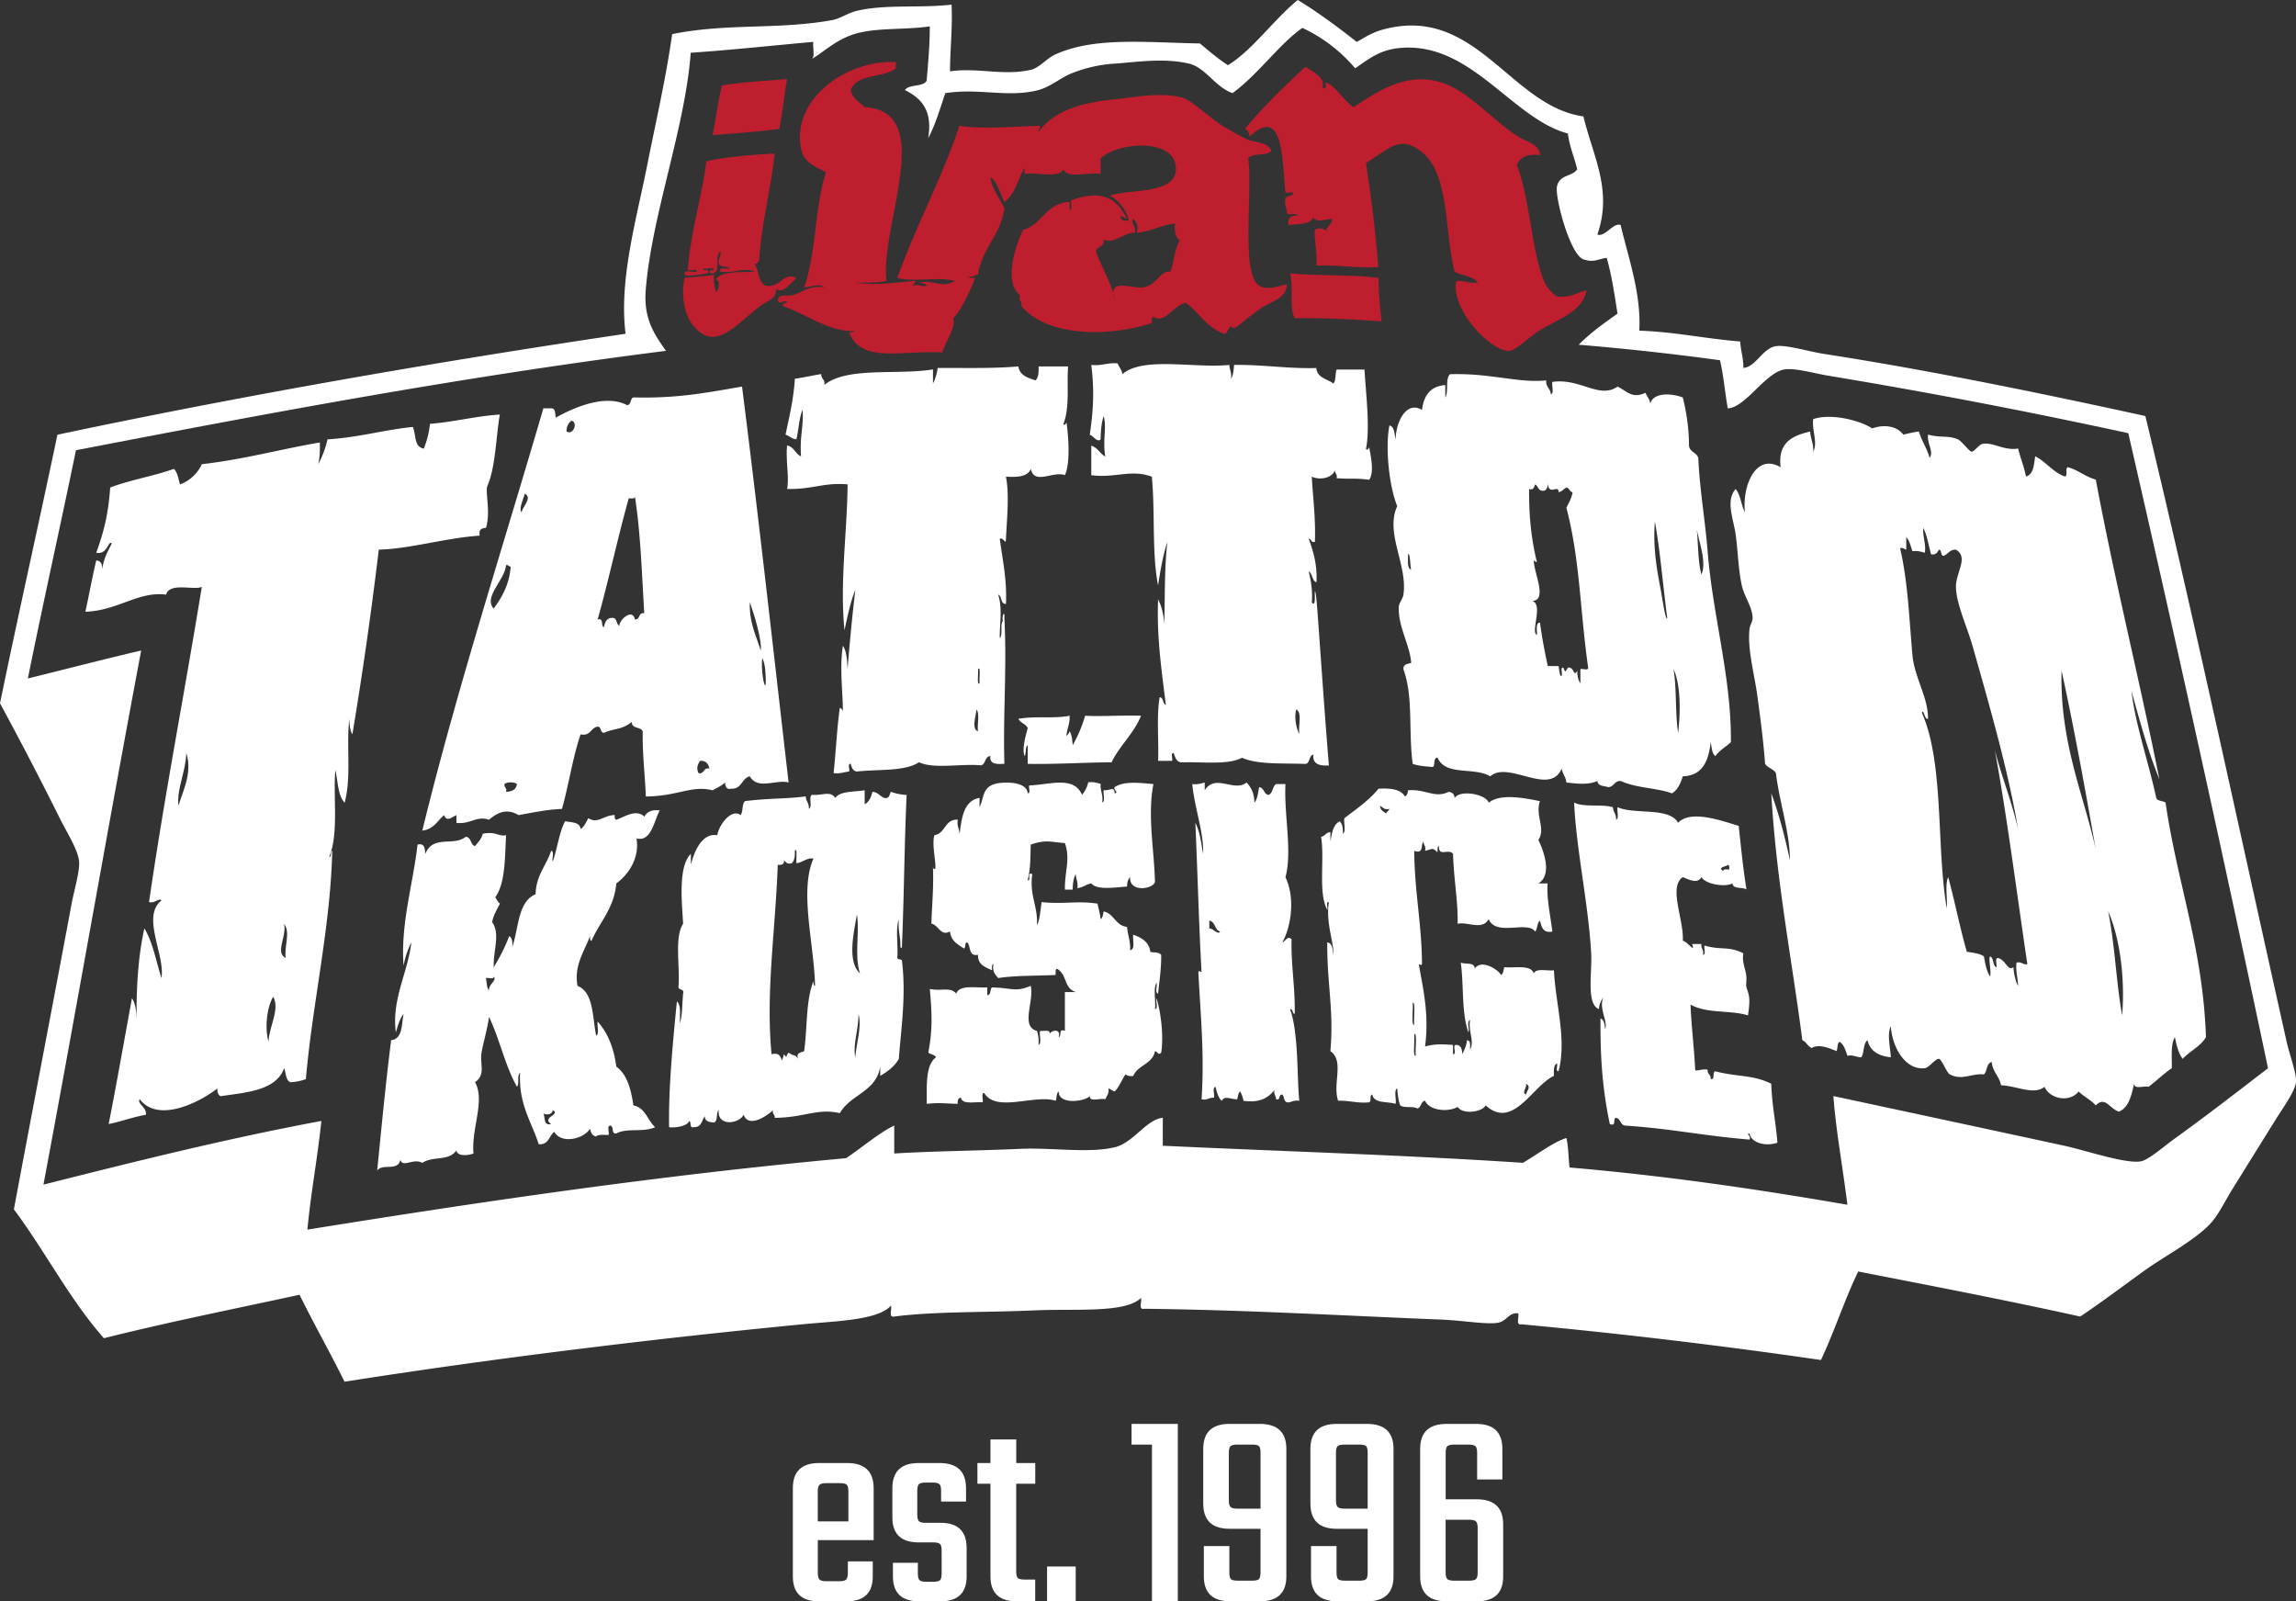
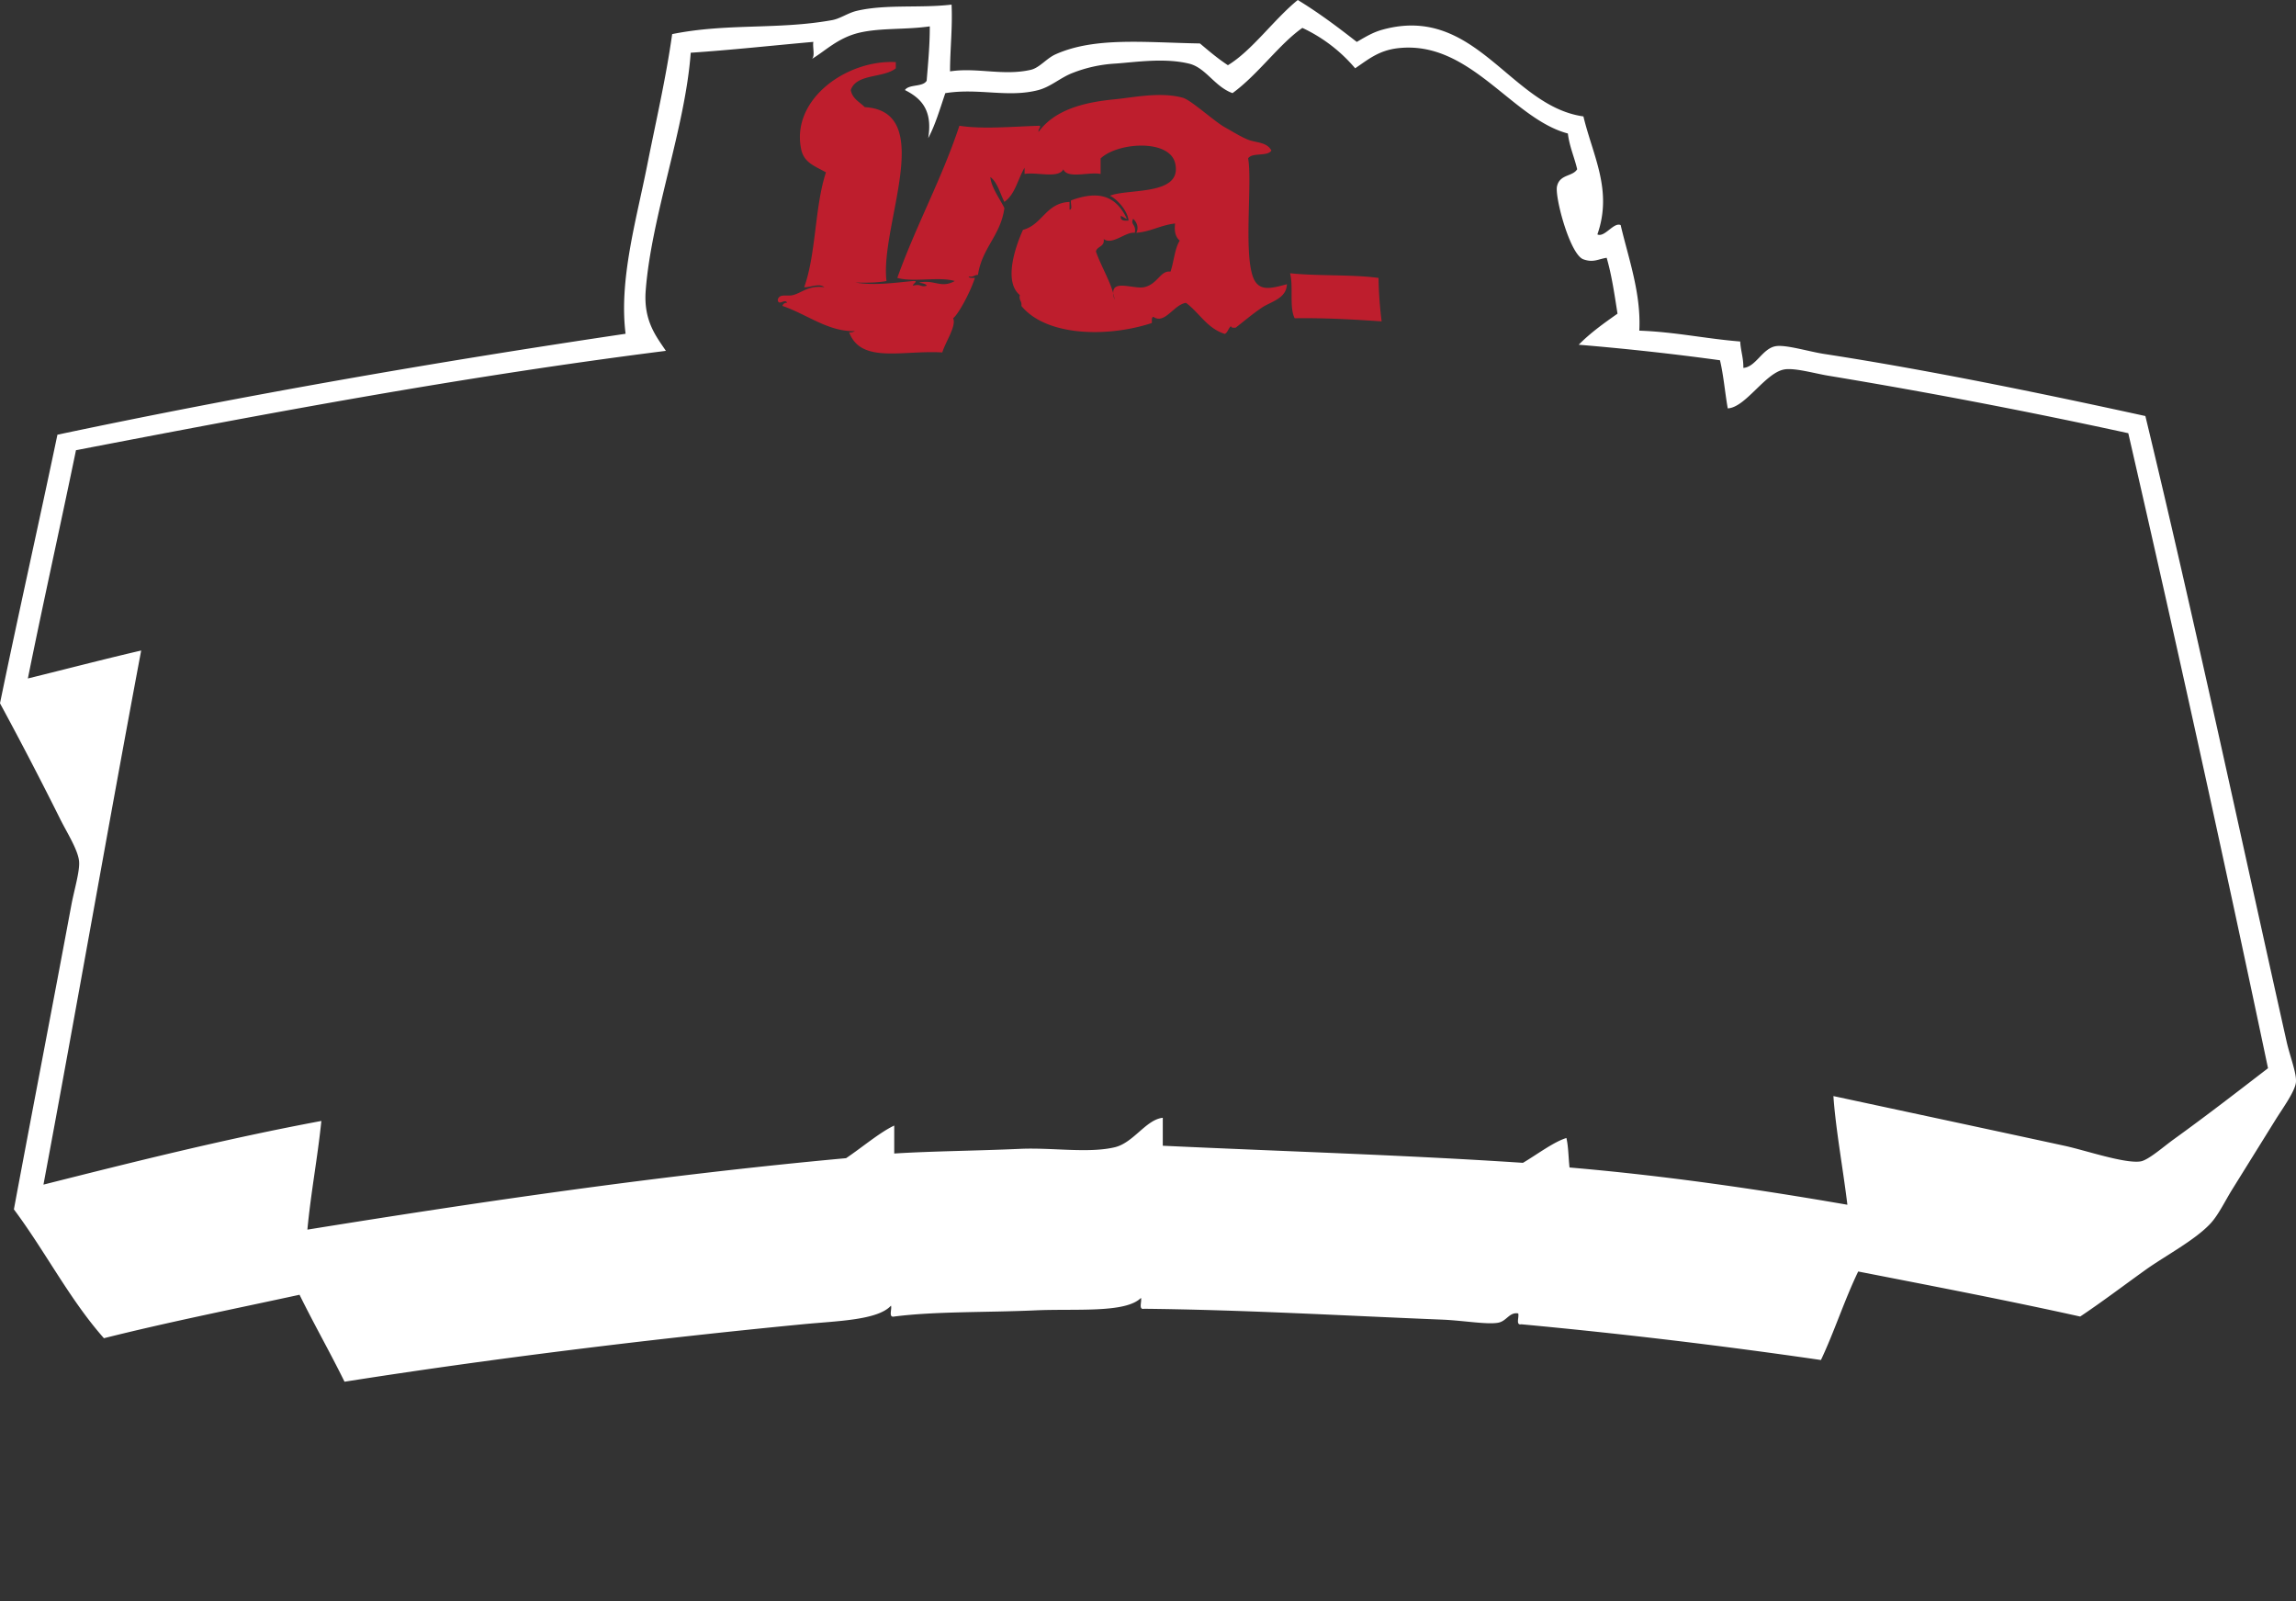
<svg xmlns="http://www.w3.org/2000/svg" xml:space="preserve" id="Layer_1" x="0" y="0" style="enable-background:new 0 0 56.692 39.535" version="1.1" viewBox="0 0 56.692 39.535">
  <rect x="0" y="0" width="56.692" height="39.535" fill="#333333" stroke="none" />
  <style>.st0{fill:#fff}.st1{fill:#be1e2d}</style>
  <path d="M50.98 28.288c.508.11 1.496.448 1.878.384.189-.032.564-.363.805-.537.849-.613 1.584-1.183 2.338-1.763a879.066 879.066 0 0 0-3.45-15.677 150.174 150.174 0 0 0-7.398-1.418c-.346-.056-.856-.207-1.112-.153-.465.098-.946.938-1.38.958-.069-.391-.103-.816-.192-1.188a65.389 65.389 0 0 0-3.488-.383c.285-.29.62-.53.958-.767-.074-.475-.144-.955-.268-1.38-.218.035-.33.126-.575.038-.332-.118-.71-1.543-.651-1.802.068-.304.387-.236.498-.422-.07-.301-.189-.552-.23-.882-1.387-.367-2.406-2.297-4.178-2.108-.488.052-.746.277-1.074.498a3.821 3.821 0 0 0-1.303-.997c-.566.393-1.096 1.153-1.725 1.61-.443-.159-.659-.629-1.074-.728-.626-.151-1.348-.031-1.84 0a3.408 3.408 0 0 0-1.035.23c-.292.11-.537.341-.843.422-.75.197-1.477-.056-2.3.077-.13.381-.244.778-.422 1.111.116-.703-.185-.991-.575-1.188.104-.151.443-.068.537-.23.035-.438.078-.868.077-1.342-.601.086-1.2.034-1.725.153-.543.124-.859.459-1.188.652.087-.066.014-.292.038-.422-1.009.089-1.999.199-3.028.268-.134 1.848-.969 4.026-1.111 5.865-.059.753.259 1.138.498 1.495-5.036.637-9.808 1.537-14.566 2.453C1.487 13 1.07 14.858.688 16.75c.934-.229 1.854-.471 2.798-.69-.823 4.375-1.592 8.807-2.413 13.186 2.245-.566 4.492-1.13 6.862-1.572-.094.916-.258 1.761-.345 2.683 4.325-.696 8.701-1.342 13.301-1.764.383-.256.839-.643 1.189-.805v.69c.929-.059 2.015-.066 3.105-.115.792-.036 1.684.115 2.338-.039.465-.109.775-.686 1.188-.728v.69c2.966.139 5.981.229 8.893.422.338-.199.759-.518 1.073-.613.051.217.05.487.077.728 2.389.205 4.651.537 6.861.92-.106-.878-.291-1.881-.345-2.683 1.593.342 3.95.846 5.71 1.228M33.501 1.035c.241-.139.403-.24.652-.307 2.292-.618 3.135 1.893 4.944 2.146.234.975.727 1.822.345 2.913.177.086.404-.31.575-.23.189.811.509 1.684.46 2.606.888.032 1.64.2 2.492.268.011.231.082.404.077.652.312-.021.47-.485.805-.537.253-.039.809.133 1.188.192 2.631.404 5.539 1.009 7.934 1.533 1.172 4.855 2.34 10.315 3.488 15.447.079.352.248.775.23.997-.018.224-.33.65-.498.92L55.12 29.36c-.178.286-.342.633-.537.843-.382.414-1.129.805-1.61 1.15-.558.4-1.065.786-1.61 1.15-1.799-.399-3.643-.753-5.481-1.112-.337.697-.588 1.482-.92 2.185a144.648 144.648 0 0 0-7.398-.882c-.146.031-.049-.181-.077-.268-.22-.039-.284.193-.498.23-.281.049-.854-.055-1.38-.077-2.377-.095-4.884-.242-7.36-.268-.146.031-.049-.181-.077-.268-.382.382-1.611.262-2.607.307-1.221.055-2.468.022-3.488.153-.146.03-.049-.181-.077-.269-.328.361-1.33.377-2.185.46-3.783.366-7.735.856-11.308 1.418-.358-.728-.753-1.419-1.111-2.147-1.617.351-3.258.678-4.83 1.073-.846-.955-1.452-2.151-2.223-3.181.443-2.377.957-5.033 1.419-7.513.066-.356.211-.832.191-1.074-.022-.278-.293-.704-.46-1.035A94.005 94.005 0 0 0 0 17.363c.458-2.224.953-4.413 1.418-6.631 4.546-.961 9.234-1.78 14.029-2.492-.168-1.33.266-2.811.537-4.178.215-1.081.461-2.139.613-3.22 1.361-.275 2.608-.103 3.948-.345.205-.037.391-.178.613-.23.723-.168 1.551-.061 2.338-.153.026.588-.037 1.087-.038 1.648.661-.102 1.317.117 1.993-.038.218-.05.388-.283.613-.383.972-.434 2.197-.292 3.565-.268.222.187.443.375.69.537.597-.362 1.127-1.121 1.725-1.61.517.314.991.671 1.457 1.035" class="st0" />
-   <path d="M26.41 17.67c.011.203-.067.317-.077.498a.275.275 0 0 0 .077-.115c.057.083.065.216.077.345a3.39 3.39 0 0 0 .307-.728c.364.023.906-.015 1.38 0-.18.446-.523.729-.728 1.15-.66.002-1.299.05-2.07.038v-.46c-.07.046-.03.2-.077.269-.071-.174.028-.508.077-.69-.044-.109-.181-.126-.23-.23.412-.076.887.001 1.264-.077M13.416 27.483c.051.103-.005.311.192.268-.244-.17.25-.232.038-.345.001.114-.178.13-.23.077m-1.419-3.335c.026.102.016.239.077.306-.019-.149.207-.25.115-.345.007.084-.136.018-.192.039m-.268 2.568c.256.464-.094 1.136-.038 1.763-.119.045-.397.082-.422-.077-.197.276-.551.126-.844.307-.219-.125-.49.132-.537-.077-.067.298-.44.078-.575.268.095-.941.206-2.126.345-3.22.288-.031.254-.385.307-.651-.096.121-.142.293-.191.46-.108-.823.295-1.468.383-2.223a2.046 2.046 0 0 0-.192.575c-.077-1.035.234-2.015.345-2.99.183-.042.177.105.192.23.19-.479.696-.178.997-.422.145.009.109.197.23.23.072-.094.159-.174.192-.306.336-.064.377.074.575.038-.032.568-.017 1.184-.268 1.533.039.051.063.116.115.153-.068.149-.159.275-.191.46.206.283.025.695.038 1.111a4.28 4.28 0 0 0 .383-.766c.078.037.083.147.077.268.16-.467.133-1.119.575-1.303.012-.474.266-.706.384-1.074.086.016.015.189.038.269.116-.318.156-.713.306-.997.161.031.366.018.383.192.096-.057.134-.172.192-.268.232.15.37-.073.652-.077-.003.054-.006.109.038.115.181-.058.491-.277.69-.076.067-.112.177-.181.383-.153-.145.255-.206.786-.575.69.082.482-.195.891-.498 1.112-.056.621-.408.946-.613 1.418-.045-.006-.032-.07-.038-.115-.141.382-.399.722-.307 1.226.401.161.364.761.46 1.227.087-.041.014-.241.038-.345.247.277.399.648.46 1.112.267.193.363.557.422.958.301.057.346.37.537.537-.318.138-.671.009-.958.153-.139.025-.047-.183-.153-.192-.085.005-.016.163-.039.23-.11.005-.251-.021-.306.038-.102-.013-.13-.101-.154-.192-.14.25-.707.391-.882.077-.13.099-.133.327-.383.307-.179-.562-.5-.982-.46-1.764-.08.061-.013.268-.077.345-.292-.513-.429-1.181-.69-1.725-.05.366-.181.756-.192.958-.015.256.094.488-.154.653M41.436 18.092c.059-.502.067-1.192-.115-1.572.083.48.039 1.085.115 1.572m-6.593-4.025c-.025-.104-.024-.433-.077-.383.006.148-.03.336.077.383m7.168.115c.132-.3-.051-.771-.115-1.112.039.37.026.792.115 1.112m-.997.422c.037.198.113.741.153.652-.102-.767-.186-1.756-.306-2.377-.052.68.061 1.235.153 1.725m-2.798-2.722c.008.11-.01.195-.077.23-.16.032-.152-.104-.23-.153-.034.056-.03.149-.153.115-.005.654.05 1.217.192 1.802-.039 0-.046-.031-.077-.038.006.316.346.985-.038.997.281.092-.048.761.115.843.012-.116-.043-.298.077-.307.048.373.118.725.192 1.073h.268c.009.071.039.314.077.23.021-.056-.045-.198.038-.192.056.143.051.097.115 0 .161-.025.135.252.23.077.003.125.02.236.077.307v-.345c.056-.021.198.045.192-.038-.206-1.456-.199-2.652-.537-3.948.058-.121.128-.23.153-.383-.078-.011-.075-.104-.153-.115-.069.033-.106.099-.192.115.005-.22-.269.138-.269-.27m-.038-2.491c-.015.168.109.197.115.345.087-.028.015-.215.038-.307.694-.099 1.155.431 1.61.115.237.115.355.308.69.153.032.096.105.15.115.268.085-.286.528-.256.805-.153.089.358.151.744.153 1.188.015.164.191.167.23.307.035.79.17 1.542.23 2.3.127 1.604.589 3.109.575 4.715-.122.12-.285.2-.383.345-.088-.066-.091-.216-.115-.345-.055.456-.193.829-.69.843-.054.176-.125.335-.268.422-.36-.136-.868-.125-1.265-.306-.161-.008-.161.146-.307.153-.107-.034-.258-.023-.268-.153-.227.101-.486.068-.767.038-.012-.141-.095-.212-.115-.345-.296.698-1.312-.206-1.763.192-.418-.241-1.096.003-1.303-.46-.114.001-.049.181-.115.23-.177-.014-.356-.027-.498-.077-.11-.825.021-1.655-.23-2.338-.006-.121.098-.132.192-.153-.025-.43-.325-.897-.306-1.38.004-.106.098-.195.115-.307.108-.733-.46-1.519-.153-2.185-.199-.486-.302-1.451-.192-1.993.131.035.119.213.153.345.002-.41.257-.966.651-.728.043-.353.205-.587.575-.613v.307c.087-.143-.005-.465.115-.575 1.001-.033 1.691.225 2.376.152M52.399 25.068c.076-.895-.053-1.914-.345-2.568.165.806.197 1.744.345 2.568m-.652-4.101c-.261-1.49-.53-2.971-.843-4.408-.05 1.774.558 3.096.843 4.408m-4.293-3.373c.553 1.262.353 3.276.613 4.83.025-.243-.05-.587.038-.767.165.602.287 1.247.46 1.84.154.025.316.041.422.115.03.187.067.367.153.498.033-.175-.051-.433 0-.498.099.041.054.227.153.269.022-.068-.046-.225.038-.23.212.052.224.327.384.23.014.178.049.334.115.46-.004-.201-.064-.345-.039-.575.133-.031.147.057.268.038-.26-1.746-.51-3.706-.805-5.289.173.67.419 1.267.575 1.955-.241-1.45-.71-3.059-1.112-4.485-.144-.512-.415-1.073-.421-1.495-.005-.36.321-.731 0-.92-.16-.006-.193.114-.307.153-.079-.011-.036-.143-.115-.153-.035.067-.071.133-.192.115-.062-.219-.098-.464-.192-.652-.018.236.068.366.039.613-.092-.023-.175-.055-.307-.038-.045-.121-.07-.262-.153-.345v.307c-.052-.012-.073-.054-.153-.038.196.843.224 1.74.306 2.645.051.558.392 1.042.384 1.572-.096.015-.097-.257-.152-.155m5.175-.537c.097.836.427 1.771.613 2.645.032.082.168.062.23.115.285 1.976.924 3.599.997 5.788-.137.234-.398.343-.575.536-.105-.138-.151-.334-.192-.536-.107.174-.071.491-.077.766-.204.141-.377.313-.575.46-.12-.033-.396.09-.345-.115-.073.297-.124.617-.383.728-.239-.071-.336-.394-.575-.153-.116-.139-.296-.215-.422-.345-.214.28-.709.192-.843-.115-.251.215-.704-.027-1.073-.038-.043-.226-.208-.329-.23-.575-.134.032-.107.226-.192.307-.313-.03-.532.159-.843 0-.075-.039-.198-.373-.268-.384-.081-.012-.248.218-.345.23-.48.059-.811-.511-.843-1.035-.101.204-.007.543 0 .767-.299-.033-.514-.151-.575-.422-.112.079-.077.306-.153.422-.126-.002-.191-.065-.345-.039-.044-.135-.084-.273-.192-.345-.063.039-.042.163-.077.23-.148-.057-.422-.19-.613-.076-.101-.04-.129-.152-.23-.192-.262-2.025-.643-3.931-.767-6.095.191.512.335 1.071.46 1.648.001-.679-.26-1.427-.345-2.146-.059-.107-.205-.128-.268-.23-.04-.563-.116-1.123-.192-1.687-.073-.541-.248-1.142-.192-1.648.009-.079.079-.191.077-.268-.008-.272-.205-.518-.268-.805-.088-.397-.096-.868-.153-1.265-.056-.384-.25-.822 0-1.112.125.143.137.4.23.575-.07-.683.285-1.469.882-1.112-.076-.613.292-.781.729-.882.01.181.088.295.076.498.119-.235-.038-.523 0-.805.428-.147 1.136.021 1.457.23.29-.105.608-.062.767.153.126-.027.245-.061.383-.077.074.233.199.414.268.651.11-.163-.075-.358-.038-.575.312.089.475.011.728.115.102.042.282.298.345.307.055.007.186-.175.268-.192.252-.053.525.173.882.115.054.24.148.439.192.69.192-.051.194-.291.23-.498.272.137.429.388.729.498.086-.016.001-.203.076-.23.26.072.43.235.69.307.472 2.518 1.072 4.908 1.571 7.398-.279-.678-.482-1.433-.691-2.182M12.457 19.357c-.016.092.07.084.038.192.146-.007.252-.055.268-.192-.055-.056-.25-.056-.306 0m4.792-.268c.152.024.109-.146.268-.115-.024-.117-.085-.196-.23-.192-.063.093-.097.186-.038.307m1.648-2.53c-.008-.11-.04-.259-.077-.307-.043.426.135 1.082.077.307m-.115-.499c.04-.223-.151-.868-.268-1.188-.015.5.156.815.268 1.188m-6.593-1.035c.205-.281.385-.586.421-1.035-.049-.002-.053-.049-.115-.038-.032.374-.564.783-.306 1.073m3.335-2.721c-.273.979-.493 2.011-.767 2.99.161-.046.069.161.154.191.029-.124.064-.243.23-.23.103.012.069.162.153.192-.006-.146.325-.44.384-.153.136.008.076-.18.23-.154-.06-.975-.09-1.98-.23-2.875-.008.057-.094.036-.154.039m-2.645.345c.015-.128.279-.366.077-.46-.025.13-.155.354-.077.46m1.112-1.993c.189.09.277-.254.115-.268a.31.31 0 0 0-.115.268m4.331-1.112c.41 3.231.773 6.51 1.15 9.774-.297-.084-.765.194-.958-.153-.204.051-.194.317-.46.307-.129.026-.14-.064-.153-.153-.083.083-.2.132-.306.192-.516-.131-.852.145-1.648.153-.021-.541-.087-1.037-.077-1.61-.049-.117-.276-.056-.268-.23-.266.205-.447.155-.69.268-.099-.003-.055-.15-.154-.153-.179.026-.167.241-.422.191-.196.571-.291 1.243-.46 1.84-.392.018-.725.093-1.073.153-.266-.159-.493-.09-.728.115-.317-.107-.449.117-.805.077v-.192c-.128.062-.239.171-.306 0-.164.143-.261.353-.537.383.848-3.471 1.986-6.984 2.99-10.426h.191c.116-.001.095.134.115.23.41-.227 1.208-.599 1.763-.307.104-.011.069-.161.153-.192 1.037.028 1.739-.102 2.683-.267M6.631 25.72c.011-.374.286-.8.115-1.112-.147.237-.218.753-.115 1.112m.422-2.07c-.034-.315.123-.625-.039-.843.072.307-.228.705.039.843m-2.645-3.757c.103-.37.349-.801.192-1.303-.014.46-.243.908-.192 1.303m7.59-6.861c-.11.005-.182.048-.153.192-.825.053-1.723.327-2.492.345a99.471 99.471 0 0 1-.652 4.561c-.058-.095-.074-.233-.076-.383-.077.689.055 1.429-.115 2.07-.172-.173-.162-.529-.23-.805-.057.661.088 1.579-.153 2.147.071-.006.023-.13.077-.153-.046 1.897-.484 3.732-.652 5.635-.11.043-.237.069-.383.077-.116-.05-.106-.226-.153-.345-.204.55-.913.594-1.572.69-.057-.033-.082-.096-.077-.192-.427.338-1.463.866-1.917.267-.077.104.18.202.153.383-.325.058-.602.165-.92.23.202-1.024.384-2.069.575-3.105.085.119.104.305.115.498-.009-.738.038-1.545.192-2.223.208.341.289.81.421 1.227.098-.57-.503-1.518 0-1.917-.043-.077-.17.083-.306.039.383-2.645.88-5.177 1.303-7.781-.198.091-.795-.12-.882.192-.677-.092-1.202.398-1.993.422.092-.419.169-.853.268-1.265.126.001.147.109.153.23.005-.263.189-.552.23-.652-.088-.087-.1.288-.383.23.197-.539.297-.957.345-1.61.49-.187 1.073-.282 1.572-.46.094.086.108.25.153.383a.952.952 0 0 0 .537-.499c1.033-.117 1.931-.368 2.913-.536.008.2-.001.383-.039.536a2.37 2.37 0 0 0 .23-.613c.76-.046 1.378-.232 2.108-.307.09.259.028.477.268.537a2.16 2.16 0 0 0 .153-.613c.604-.048 1.114-.189 1.725-.23-.095.55-.104 1.303-.307 1.763-.058.137.087.666-.036 1.035M32.083 18.13c-.035-.195.079-.539-.077-.613-.052.195-.005.445.077.613m1.725-7.091c.041.241.128.621 0 .805-.379-.047-.393-.01-.805-.038.028-.117-.066-.113-.038-.23-.026.213-.358.294-.575.192.03.532.098 1.026.077 1.61-.104.028-.077-.076-.153-.077.112.309.213.63.192 1.073-.117-.036-.094-.213-.192-.268.054.227.1.463.077.767.109.138.062-.246.077-.268.026-.041.062.492.077.69.073 1.01.18 2.56.268 3.603-.228.011-.408-.027-.383-.268-.117.024-.075.206-.192.23-.552-.023-1.174.024-1.571-.153-.35.187-.98.094-1.495.115-.129-.012-.153-.128-.192-.23-.083-.007-.017.136-.039.192h-.345c.019-.518-.042-1.115.038-1.572.104.012.069.161.153.192-.101-.832-.227-1.639-.192-2.607.089.166.139.372.153.613.019-.592 0-1.389.077-2.031-.108.327-.172.697-.23 1.073-.156-.789-.07-1.821-.154-2.683-.504-.192-.909.04-1.495-.038v-.728c.158.046.213.196.345.268-.068-.426.041-.701-.038-.997-.059.158-.07.364-.077.575-.091.08-.169-.086-.268-.115.09-.62.116-1.079.038-1.725.259.029.398-.062.651-.038.032.096.105.15.115.268.512-.446 1.776-.141 2.645-.23.001.126.064.191.038.345.057-.083.065-.216.077-.345.713-.01 1.31.096 2.031.077.02.249.271.266.422.383.065-.076.042-.239.077-.345h.69c.028.533.143 1.417.038 1.955.015.052.069.002.078-.04M24.148 18.053c-.025-.167.05-.433-.038-.537-.003.128-.133.485.038.537m.039-1.188c-.012-.092.033-.438-.038-.345.012.093-.033.438.038.345m2.146-6.439c.051.345.098 1.017-.038 1.303-.303-.104-.753.251-.843-.153-.075.194-.327.209-.613.191.088.464.021 1.056 0 1.533-.005.18-.056-.042-.153 0 .067.521.18.995.153 1.61-.144.003-.089-.192-.192-.23.108.347.038.656.038 1.073.087-.079.001-.331.077-.422-.029-.122.047-.291.038-.077.065 1.291-.036 2.352 0 3.603-.189.01-.372.015-.345-.192-.144.009-.109.197-.23.23-.489-.047-1.171.097-1.533-.077-.354.234-1.007.168-1.533.23-.102-.013-.13-.101-.154-.192-.083-.007-.018.136-.039.192-.129.011-.22.061-.383.038.057-.531.082-1.093.153-1.61.047.016.078.049.077.115.004-.423-.088-1.12 0-1.648.094.136.103.357.115.575.054-.662.115-1.316.192-1.955-.123.299-.193.65-.268.997-.119-1.193.066-2.413.077-3.603-.623-.046-.833.125-1.495.115.059-.281-.036-.692 0-1.073.175.03.202.207.345.268-.037-.495.069-.738.038-1.15-.088.206-.095.492-.153.728-.118-.01-.172-.083-.268-.115.093-.444.2-.873.23-1.38.225-.031.431-.079.651-.115-.006.121.102.128.077.268.565-.457 1.807-.238 2.683-.383v.347a1.17 1.17 0 0 0 .115-.383c.675-.002 1.371.017 1.993-.038.032.223.231.28.422.345.075-.066.083-.198.077-.345h.729c-.036.467.047 1.004-.115 1.418.012.054.066.003.075-.038M27.522 19.587c.115-.025-.037-.082 0-.153.237-.16.62-.104.958-.077-.151.776.019 1.62.038 2.415-.042.181-.639.269-.613-.115-.055.047-.073.132-.077.23-.365.029-.744.085-.882-.077-.133.021-.204.103-.345.115.026-.154-.037-.219-.038-.345-.058.095-.074.233-.077.383h-.192c-.007-.465.141-.742 0-1.15-.322-.016-.459-.098-.843.039-.012.33 0 .561-.077.882.102.012-.036-.215.115-.153-.075.536.142.778.115 1.265.076-.154.085-.375.115-.575.57.058.857-.039 1.38.038.027.126.062.245.077.384.057-.033.056-.123.077-.192.259.06.289.35.575.383.018.199.087.348.077.575.133-.02.056-.251.077-.384.205.076.388.174.422.422.033.028.199-.01.268.077.004.349-.046.643-.076.958-.086-.016-.016-.189-.039-.268-.088.141-.013.447-.038.651.086-.016.016-.189.038-.268.11.353.179.942.115 1.341-.078.077-.075-.017-.153-.038-.061.323-.425.341-.537.613-.089.012-.147-.006-.192-.038-.094.136-.152.308-.268.422-.057-.02-.097-.057-.153-.077.022.138-.045.185-.077.268-.117-.037-.389.082-.383-.077-.131.138-.775.218-.767-.115-.064.039-.042.163-.077.23-.506-.168-1.467.301-1.763-.192-.085.005-.016.163-.039.23-.198-.019-.5.066-.537-.115-.067.009-.087.066-.077.153-.323-.008-.46-.034-.767 0 .008-.398-.045-.948.23-1.15-.035-.067-.134-.07-.191-.115.11-.572.091-.957.038-1.572.278.063.511-.059.652.115.081-.226.476-.137.767-.153v.192c.098-.004.061-.143.115-.192.511.013.568.123.958-.038.087.386-.259 1.004.153 1.112.032.095.05.205.038.345.087-.041.015-.241.039-.345.104.011.284-.054.23.115-.007-.128.301-.202.23.038.086-.015-.02-.225.153-.153v-.959h.268c-.307-.108-.196-.411-.46-.575-.052.012-.032.096-.038.153-.56.027-.964.009-1.418.076-.068-.085-.151-.156-.115-.345-.052.012-.032.096-.038.153-.164-.079-.351-.134-.345-.383-.242.05-.168-.216-.268-.307-.071.006-.023.13-.077.153-.155-.101-.323-.188-.345-.422-.234.129-.276-.155-.46-.192.013-.46.06-.886.038-1.38.163.204-.058-.575.039-.805.276-.043.244-.394.575-.383-.03.171.051.23.039.383.058-.415.097-.849.498-.92v.23c.112-.227.064-.484.383-.575.212-.06.788-.064.805.23.083.007.018-.136.039-.192.507-.016 1.095-.244 1.303.23a.675.675 0 0 0 .153-.307c.132-.017.215.015.307.038-.015.182.068.264.038.46.087-.029.015-.215.039-.307.141.03.263-.114.268.082M42.548 21.503c.007-.057.092-.035.153-.038-.006-.045.007-.109-.039-.115-.023.045-.27.056-.114.153m-.767 1.802h.23c-.019.121.069.135.038.268.085-.005.016-.163.039-.23.415.124.581.004.958.192-.042.246.077.421.076.613-.001.229-.028.146.039.345.059.178.027.373 0 .575-.437-.138-1.018-.036-1.419-.268.015.465.095 1.141.115 1.61.008.055.191-.036.307 0-.01.112.087.117.076.23.121.019.029-.176.115-.192.522.142.928.081 1.38.307.022.585.11.914.153 1.456-.27.094-.643.021-.69-.23-.099.009.053.066 0 .153-1.205-.1-1.9-.267-3.066-.345-.129-.011-.111-.17-.23-.192-.087.016.02.225-.153.153-.181-.854-.238-1.651-.23-2.607.093.035.102.154.115.268.075-.208-.174-.523-.038-.805-.052.088-.11.171-.115.306-.321-.116-.165-.925-.192-1.38-.071-1.237-.371-2.575-.421-3.718.234.124.683.032.958.115.006.122.087.168.076.307.087-.029.015-.215.039-.307.436.19 1.264-.012 1.495.383.312-.327 1.07-.049 1.495.077.072.65.097.952.192 1.572-.095-.071-.335.003-.345-.153-.154.096-.65.037-.767-.153-.096.18-.326.052-.46 0-.362.242.033 1.056 0 1.572.11.009.318.329.23.078M29.86 22.922c.098-.006.209.17.268.076-.141-.037-.113-.244-.268-.268v.192zm2.031.268c-.016.655.093 1.185.077 1.84-.072-.005-.027-.127-.115-.115.219.59.168 1.759.23 2.262-.125-.022-.179.026-.269.039-.123.008-.093-.137-.153-.192-.101-.011-.03.149-.153.115.001-.09-.066-.113-.038-.23-.152.193-.365.325-.767.268-.013-.09-.046-.158-.077-.23-.057.032-.055.123-.077.192-.154.006-.305-.102-.383.038-.087-.08-.12-.212-.153-.345-.086.016-.015.189-.039.269-.123-.008-.162.068-.306.038.074-1.089-.022-2.053-.077-3.105-.002-.098.028-.047.077-.038-.068-1.208-.095-2.393-.153-3.68.111.208.144.495.192.766.02-.531-.214-1.14-.268-1.725.132.017.215-.015.307-.038v.192c.266-.42.722.054 1.035-.192.11.119.191.269.192.498.076-.09.09-.242.115-.383.129.011.111.17.23.191.117-.036.094-.212.192-.268h.23c-.039.76.173 1.659 0 2.3.241.502.146 1.207-.077 1.61.082-.028.126-.18.228-.077M21.12 26.103c.021-.337.166-.754.077-1.073.008.366-.146.773-.077 1.073m.115-2.07c-.144-.431-.005-1.026-.077-1.457-.072.439-.249 1.153.077 1.457m-1.686-2.721c-.122.033-.145-.033-.191-.077.011.101-.053.126-.154.115-.06 1.665-.3 3.152-.153 4.677.332-.092.199.368.307 0 .09.118.037.03.115-.038.175.12.133.009.23.153-.05-.165.079-.151.153-.192.08-.571.04-1.263.23-1.725.006.045-.006.109.039.115-.019-1.017-.394-2.346-.039-3.143-.152-.03-.252.09-.421.115-.011-.082.03-.409-.039-.307.006.134-.011.245-.077.307m1.801-1.802v.345c.111-.055.158-.174.192-.306.145.008.186.12.307.153.12.018.108-.097.153-.153.111.043.238.069.384.076-.056 1.222-.063 2.493-.115 3.718.005.095-.047.065-.038 0 .001-.231-.065-.395-.039-.651-.089.243-.013.651-.038.958.009.055.115.013.115.076.109.87-.03 1.728-.077 2.415-.106.187-.276.312-.46.421v-.23c-.095.621-.741.69-.997 1.15-.551-.13-.88.112-1.61.115.016-.092-.07-.083-.038-.192-.129.128-.6.464-.729.115-.103.227-.659.303-.613-.115-.075.065-.012.269-.115.307-.121-.007-.229-.027-.23-.154-.074.105-.083.275-.268.269-.124.034-.054-.125-.115-.153-.058.146-.396.175-.498.153-.018-.964.096-2.126.192-3.105.11.094.069.34.077.537.062-.206.052-.485.077-.729.034-.123-.099-.079-.115-.153.044-.518-.107-1.231.115-1.572-.029-.534-.127-1.416.192-1.725v.268c.088-.349.281-.788.651-.728.045-.266.352-.664.575-.498.072-.081.025-.282.115-.345.657-.077.985-.05 1.495-.115.006.122.087.168.077.306.098-.042-.015-.296.076-.345.26.022.457-.108.575.077.126-.177.466-.144.727-.19M37.679 27.023c.026-.112.136-.188 0-.269.032.101-.116.211 0 .269m-2.721-.958c-.019-.149.041-.576-.039-.537.019.149-.041.576.039.537m-.039-.767c-.019-.149.041-.576-.038-.537.018.15-.041.577.038.537m-.689-5.213c.009-.055.063-.065.076-.115-.132.03-.162-.043-.23-.077.003.113.088.143.154.192m-1.304 3.488c.009-.329-.193-.778-.115-1.303-.083-.007-.018.136-.038.192-.232-.42-.061-1.242-.153-1.802.099-.015.116-.114.23-.115v.23c.036-.207.066-.42.23-.498.067.061.083.173.077.306.088-.053.014-.267.038-.383.261-.205.59-.42.843-.728.298-.017.551.012.652.192.051-.025.071-.082.076-.153.417-.041.671.207.997.039.097.005.149.056.153.153.129-.214.776-.1.843.115.28-.233.871-.119 1.265-.039-.124.359.15.676-.039.958.135.277.348.865 0 1.073h.23c-.036.33.071.814.115 1.188-.238.047-.263-.12-.307-.268-.074.054-.057.199-.115.268-.203-.278-.967.13-1.15-.306-.159.287-.53.055-.766.115.008-.578-.089-1.032-.115-1.725-.103-.147-.362.088-.345-.192-.052.012-.032.096-.038.153-.127-.129-.12-.08-.307-.038.028-.117-.039-.14-.038-.23-.074.079.013.32-.23.23.012 1.053.18 1.754.192 2.76.001.098-.029.047-.077.039.087.551.263 1.202.153 2.031.252-.062.372-.058.69-.038v.23c.109.006-.032-.236.077-.23.126.001.146.109.153.23.047-.106.102-.205.115-.345.098.004.076.129.077.23.115-.206-.052-.459 0-.728-.087.028-.015.215-.039.306-.176-.463-.113-1.165-.191-1.725.116.049.351-.019.345.153.142-.242.554-.005.652.153.057-.033.055-.124.077-.192.27.024.657-.069.728.153.056-.136.328-.056.498-.077.04.843.321 1.689.115 2.492-.083.006-.018-.136-.038-.192-.089.039-.08.176-.077.306-.53.246-1.009 1.344-1.686.729-.09.172-.574.231-.69.038-.248.14-.711.086-.805-.153-.111.017-.09.165-.192.192-.101-.065-.329-.004-.422-.076-.048-.119-.06-.273-.076-.422-.088.053-.014.267-.039.384-.203-.066-.534-.002-.575-.23-.08.009-.011.168-.077.192-.298.029-.487-.05-.766-.039-.146-.422.162-.976-.192-1.227.091-1.013-.083-1.622-.077-2.683.136.019.127.181.154.307" class="st0" />
  <path d="M31.968 7.857c.752-.011 1.452.03 2.147.077a9.755 9.755 0 0 1-.077-1.073c-.677-.089-1.491-.042-2.185-.115.089.319-.024.841.115 1.111M30.933 6.822c-.222-.643-.01-2.337-.115-2.913.103-.152.474-.037.575-.192-.108-.213-.386-.192-.575-.268-.184-.074-.364-.19-.575-.307-.253-.14-.835-.672-1.035-.728-.553-.154-1.228-.006-1.687.038-.778.075-1.481.263-1.878.805-.009-.072.043-.084.039-.153-.674.02-1.426.091-1.993 0-.439 1.324-1.069 2.458-1.533 3.757.385.113 1.033-.037 1.419.077-.345.191-.493-.043-.882.038.068.021.159.02.192.077-.165.049-.129-.055-.345 0 0-.056.162-.122 0-.115-.425.04-.937.116-1.418.038.273.005.542.006.767-.038-.167-1.366 1.25-4.191-.537-4.293-.126-.129-.306-.205-.345-.422.139-.411.809-.29 1.112-.537v-.153c-1.209-.064-2.59.915-2.338 2.147.07.341.339.418.613.575-.279.846-.24 2.008-.537 2.836.15.008.375-.108.498 0-.383-.052-.543.129-.767.192-.154.043-.339-.046-.384.115.015.173.181-.043.23.077-.066-.002-.098.029-.115.077.603.205 1.134.643 1.792.622-.041.017-.075.04-.144.029.293.783 1.316.439 2.3.498.082-.269.352-.653.268-.843.135-.112.416-.626.537-.996-.058-.007-.142.014-.154-.038.117.028.14-.039.23-.038.099-.668.561-.972.652-1.648-.085-.187-.337-.528-.345-.767.18.14.236.403.345.613.265-.182.332-.563.498-.843v.154c.305-.053.836.12.958-.115.101.244.634.056.92.115v-.383c.421-.4 1.698-.484 1.84.115.193.813-1.155.621-1.61.805.191.092.441.384.46.613-.11.008-.209.005-.192-.115.057.02.097.057.153.077-.262-.56-.679-.718-1.38-.46-.022.067.046.225-.038.23v-.192c-.588.026-.666.561-1.15.69-.204.451-.475 1.285-.077 1.61-.031.133.057.147.038.268.621.758 2.144.778 3.22.422.007-.057-.014-.141.039-.153.281.198.507-.306.805-.345.331.244.52.63.959.767.076-.039.087-.143.153-.192.007.045.061.042.115.038.208-.161.42-.343.652-.498.218-.146.604-.221.613-.575-.409.111-.71.19-.843-.195zm-2.032-.115c-.248-.039-.314.311-.652.383-.247.053-.779-.194-.762.148.015.054.027.108.033.159a.563.563 0 0 1-.033-.159c-.089-.323-.312-.696-.427-1.03.032-.135.222-.111.192-.307.212.162.549-.189.767-.153.046-.207-.119-.203-.039-.345.088.079.145.213.077.345.365-.031.601-.191.958-.23-.026.204.016.342.115.422-.128.203-.143.521-.229.767z" class="st1" />
-   <path d="M17.671 6.899c.128.014.086.28 0 .306-.019-.134-.057-.249-.039-.422-.223.045-.493.044-.728.077-.093.409-.011.887.191 1.15.559.727 1.082-.016 1.686-.46.181-.133.4-.175.384-.422.154.147.372-.149.498-.268-.339-.151-.386.262-.766.192-.199-.114-.16-.423-.268-.537.075.011.076-.052.115-.077.06-.949.286-1.733.384-2.645-.583.02-1.409.111-1.687.192-.121.926-.384 1.712-.46 2.683.067.022.225-.046.23.038-.096.032-.33-.075-.306.077.099.047.425-.008.575-.038.06-.136-.13-.023-.115-.115.079.023.252-.047.268.038-.06.004-.133-.005-.115.077.344.044.086-.37.268-.537.027.142-.066.164-.038.307.038.089.209.047.268.115-.079.023-.267-.062-.23.077.305.049.598-.117.843 0-.362.023-.795-.027-.958.192M17.824 2.108c-.092.393-.149.822-.23 1.227.557-.043 1.119-.082 1.648-.153.081-.391.12-.826.192-1.227-.548.039-1.1.075-1.61.153M35.111 3.756c.681.541.553 1.959.805 2.952.182.099.455.107.575.268-.222.03-.327-.056-.537-.038-.129.734.872 1.739 1.303 1.725.169-.006.461-.307.69-.46.481-.322 1.121-.474 1.227-1.035-.238.056-.399.188-.728.153a.96.96 0 0 1-.307-.345c-.326-.763-.363-2.103-.69-2.913.094-.175.259-.278.575-.23.001-.273-.338-.333-.537-.46-.606-.385-1.182-1.069-1.802-1.303-.873-.33-1.593.129-2.262.575-.264-.158-.465-.582-.728-.613.085.015.037.239-.039.115.063-.24-.244-.378-.422-.498-.526.483-1.038.981-1.495 1.533.076.027.102.102.115.191.853-.8.8.629.882 1.342-.018.107.209-.03.192.077-.055.06-.2.03-.192.153-.029.145.047.183.038.307.033.083.244-.014.268.077-.174-.02-.25.056-.23.23.231-.037.533-.003.613-.192.085.146.3.039.46.038.023.167-.234.232-.077.307-.116-.045-.205-.116-.345-.038-.009.316.068.546.038.882.544-.02.98.068 1.533.038a34.586 34.586 0 0 0-.307-2.568c.597-.368.838-.704 1.384-.27" class="st1" />
-   <path d="M20.228 36.119h.686c.438 0 .658.208.658.623v1.281h-1.379v.812c0 .08.014.133.042.161s.084.042.168.042h.322c.084 0 .14-.014.168-.042.027-.028.042-.084.042-.168v-.28h.615v.371c0 .411-.217.616-.65.616h-.672c-.435 0-.651-.205-.651-.616v-2.177c-.001-.415.216-.623.651-.623zm-.036 1.442h.756v-.742c0-.079-.013-.133-.038-.161-.026-.028-.081-.042-.165-.042h-.343c-.084 0-.14.014-.168.042s-.042.082-.042.161v.742zM23.251 38.849v-.567c0-.084-.015-.139-.042-.165-.028-.025-.084-.038-.168-.038h-.357c-.434 0-.65-.205-.65-.616v-.721c0-.415.217-.623.65-.623h.511c.439 0 .658.208.658.623v.329h-.616v-.267c0-.084-.014-.139-.042-.164-.027-.025-.084-.038-.168-.038h-.168c-.084 0-.14.013-.168.038-.027.025-.042.08-.042.164v.589c0 .084.015.139.042.164.028.025.084.038.168.038h.364c.43 0 .645.208.645.623v.7c0 .411-.218.616-.651.616h-.518c-.435 0-.651-.205-.651-.616v-.336h.616v.267c0 .084.014.139.042.164.027.025.084.038.168.038h.168c.084 0 .14-.013.168-.038.026-.025.041-.08.041-.164zM25.561 36.63h-.469v2.163c0 .084.013.139.038.165.025.025.081.038.165.038h.266v.539h-.448c-.438 0-.657-.205-.657-.616V36.63h-.322v-.511h.322v-.581h.637v.581h.469v.511zM25.854 39.535v-.861h.707v.861h-.707zM29.082 35.153v4.382h-.638v-3.871h-.504v-.511h1.142zM30.362 35.153h.742c.438 0 .658.205.658.616v3.149c0 .411-.22.616-.658.616h-.721c-.439 0-.658-.205-.658-.616v-.748h.63v.651c0 .084.013.139.038.164.025.026.083.039.172.039h.356c.084 0 .14-.013.165-.039.025-.025.038-.08.038-.164v-1.078h-.763c-.434 0-.651-.208-.651-.623v-1.351c.001-.411.219-.616.652-.616zm.19 2.093h.573v-1.379c0-.084-.013-.139-.038-.164-.025-.026-.081-.039-.165-.039h-.37c-.084 0-.141.013-.168.039-.028.025-.042.08-.042.164v1.176c0 .08.014.133.042.161.027.028.084.042.168.042zM33.008 35.153h.742c.438 0 .658.205.658.616v3.149c0 .411-.22.616-.658.616h-.721c-.439 0-.658-.205-.658-.616v-.748h.63v.651c0 .084.013.139.038.164.025.026.083.039.172.039h.356c.084 0 .14-.013.165-.039.025-.025.038-.08.038-.164v-1.078h-.763c-.434 0-.651-.208-.651-.623v-1.351c0-.411.218-.616.652-.616zm.189 2.093h.573v-1.379c0-.084-.013-.139-.038-.164-.025-.026-.081-.039-.165-.039h-.37c-.084 0-.141.013-.168.039-.028.025-.042.08-.042.164v1.176c0 .08.014.133.042.161.028.028.084.042.168.042zM35.695 37.015h.77c.435 0 .651.207.651.622v1.281c0 .411-.217.616-.651.616h-.741c-.439 0-.658-.205-.658-.616v-3.149c0-.411.219-.616.658-.616h.721c.434 0 .651.205.651.616v.756h-.623v-.658c0-.084-.015-.139-.042-.164-.028-.026-.084-.039-.168-.039h-.357c-.084 0-.14.013-.168.039-.028.025-.042.08-.042.164v1.148zm.791 1.806v-1.1c0-.079-.014-.133-.042-.16-.028-.028-.084-.042-.168-.042h-.581v1.302c0 .084.014.139.042.164.028.026.084.039.168.039h.371c.084 0 .14-.013.168-.039.029-.025.042-.08.042-.164z" class="st0" />
</svg>